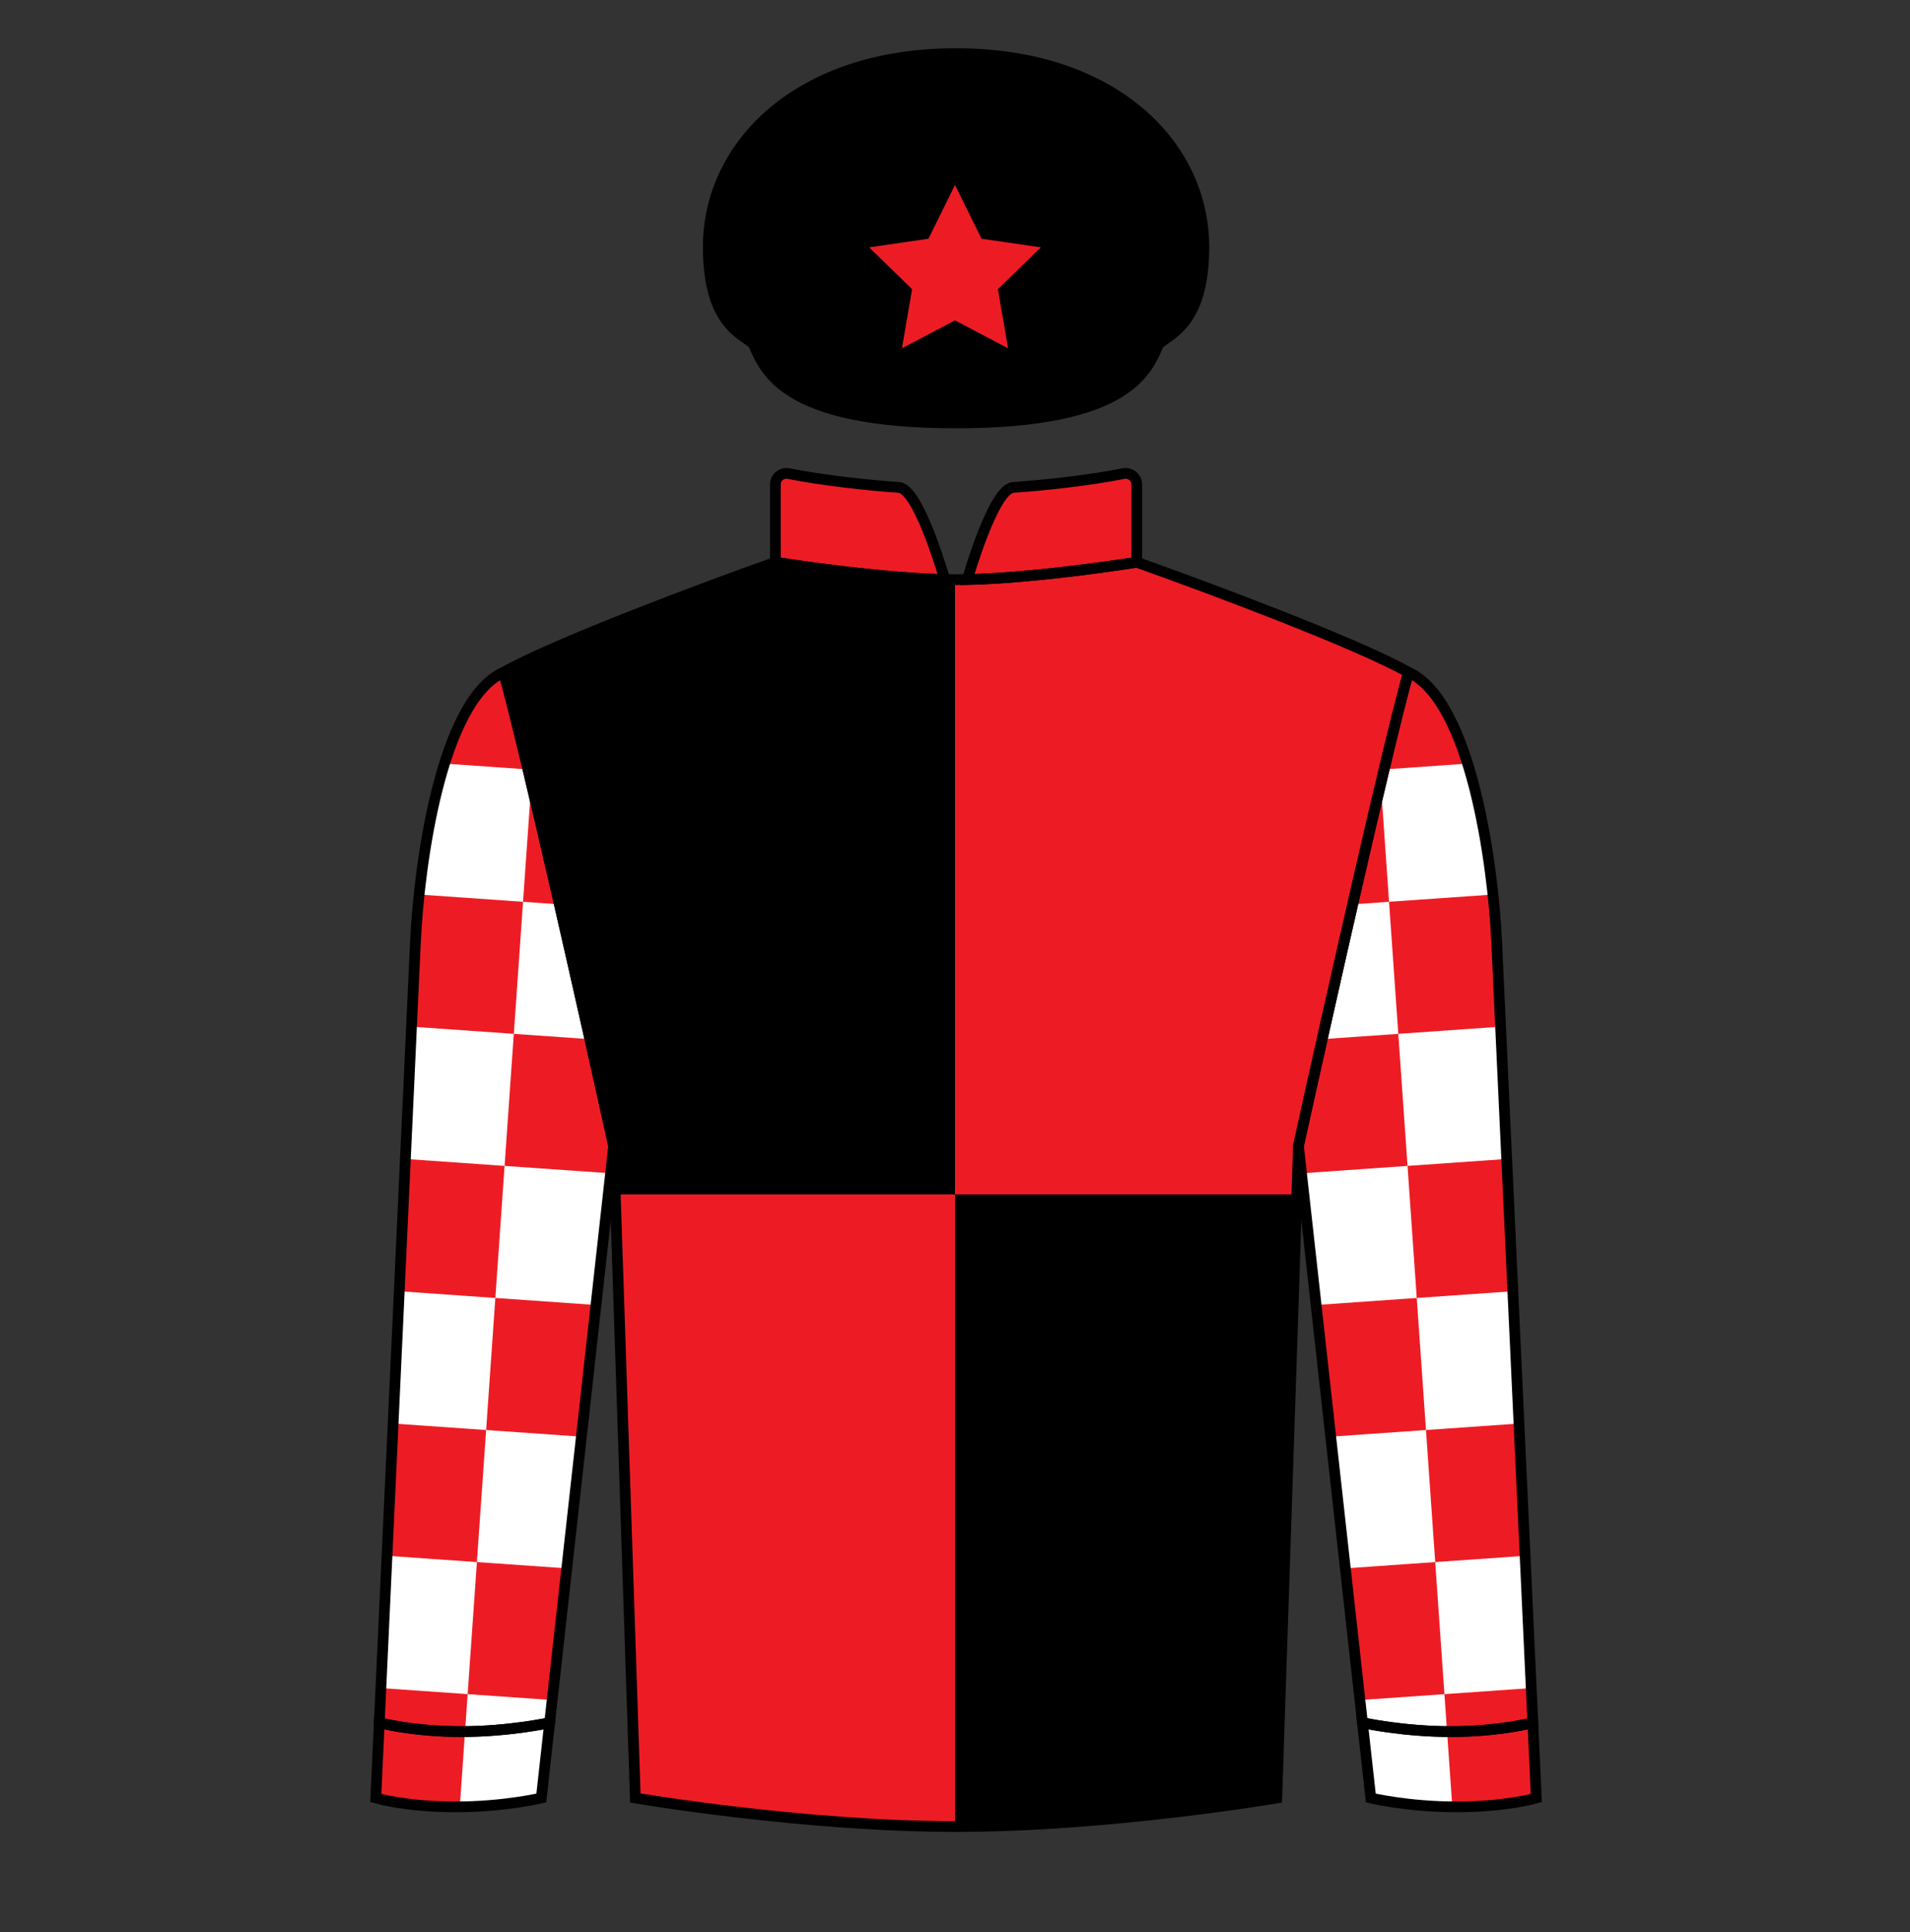
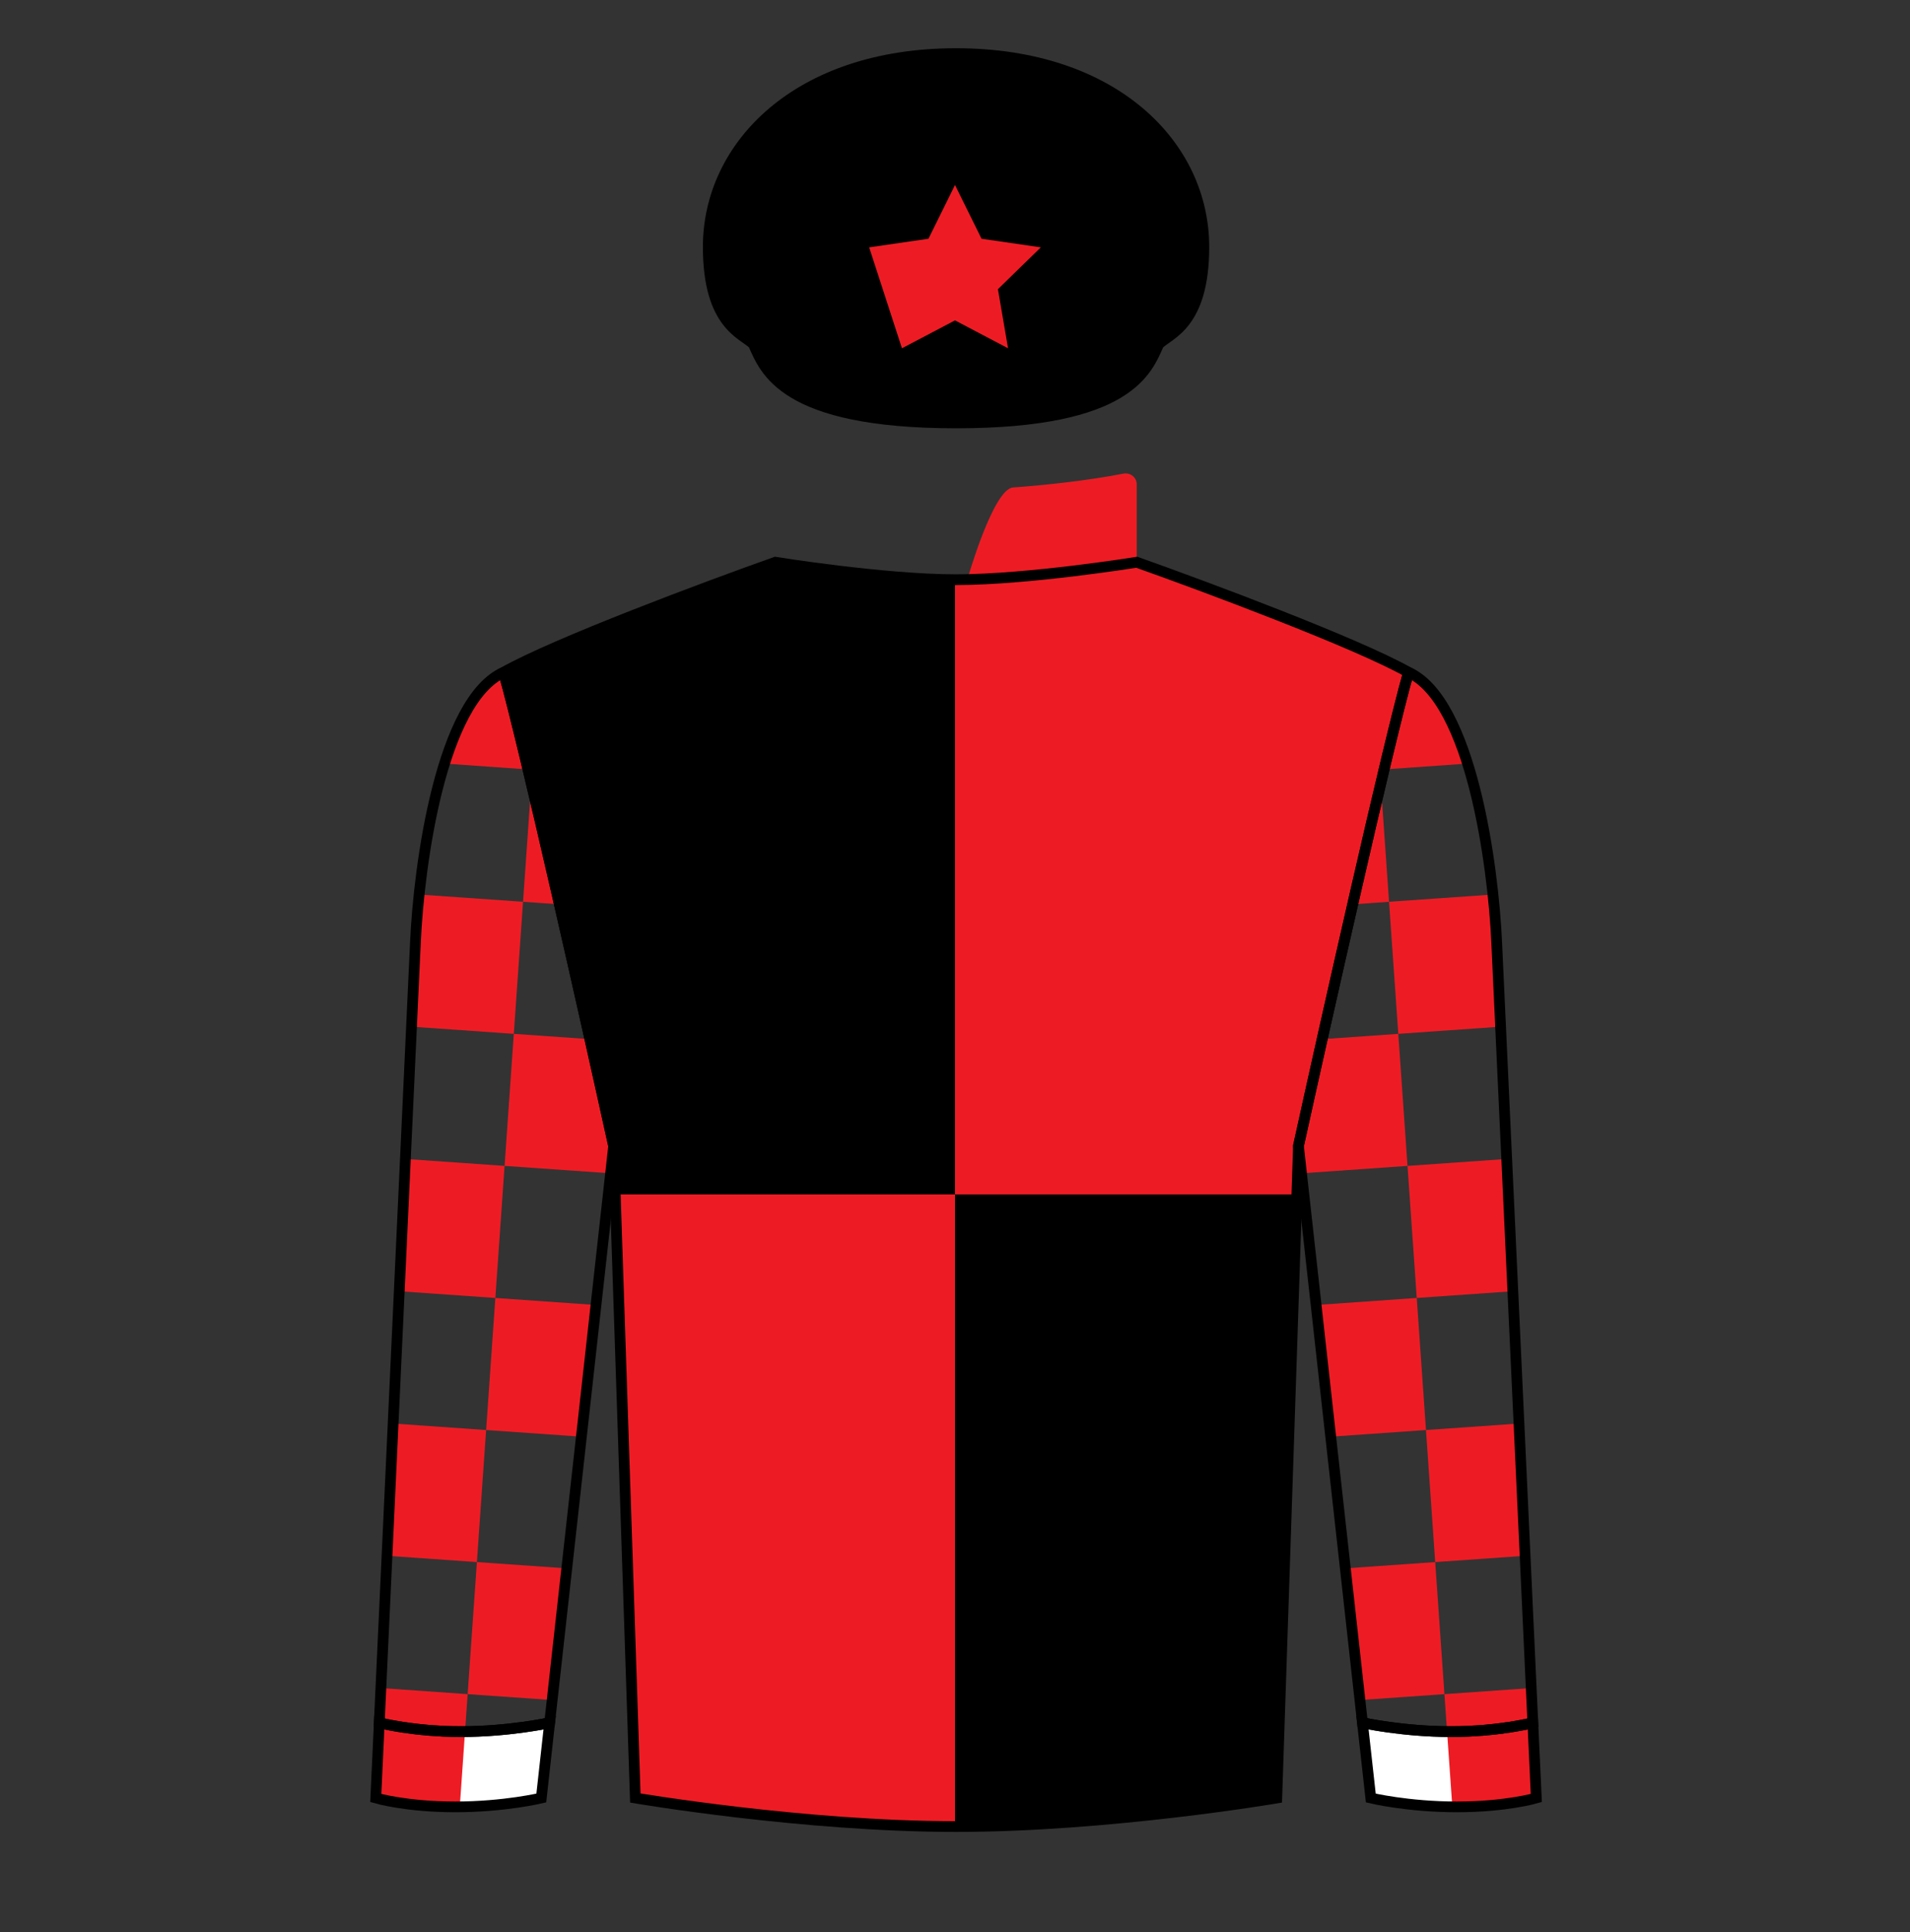
<svg xmlns="http://www.w3.org/2000/svg" width="89" height="90" fill="none" viewBox="0 0 89 90">
  <rect x="0" y="0" width="89" height="90" fill="#333333" stroke="none" />
  <path d="M36.13 26.19C36.13 26.19 41.171 27.003 44.549 27.003C47.926 27.003 52.968 26.19 52.968 26.19C56.179 27.329 63.207 29.95 65.631 31.317C64.637 34.859 61.798 47.502 60.504 53.38L59.494 83.755C59.494 83.755 51.688 85.085 44.549 85.085C37.41 85.085 29.604 83.755 29.604 83.755L28.594 53.38C27.299 47.502 24.461 34.859 23.467 31.317C25.891 29.95 32.919 27.329 36.13 26.19Z" fill="#ed1c24" />
-   <path d="M36.13 22.561V26.19C36.13 26.19 40.672 26.923 44.023 26.997C44.023 26.997 42.822 22.769 41.889 22.706C40.518 22.614 38.342 22.378 36.749 22.062C36.432 21.999 36.13 22.238 36.13 22.561Z" fill="#ed1c24" />
  <path d="M52.968 22.561V26.19C52.968 26.19 48.425 26.923 45.075 26.997C45.075 26.997 46.276 22.769 47.209 22.706C48.58 22.614 50.756 22.378 52.349 22.062C52.666 21.999 52.968 22.238 52.968 22.561Z" fill="#ed1c24" />
  <path fill-rule="evenodd" clip-rule="evenodd" d="M60.429 55.638L59.494 83.755C59.494 83.755 51.688 85.085 44.549 85.085C44.533 85.085 44.516 85.085 44.5 85.085V55.638H60.429ZM44.5 27.003V55.638H28.669L28.594 53.38C27.299 47.502 24.461 34.859 23.467 31.317C25.891 29.95 32.919 27.329 36.13 26.19C36.13 26.19 41.123 26.995 44.5 27.003Z" fill="#000000" />
  <path d="M21.211 84.168C23.51 84.168 25.223 83.755 25.223 83.755L25.612 80.248C25.612 80.248 23.732 80.662 21.487 80.662C19.242 80.662 17.673 80.248 17.673 80.248L17.51 83.755C17.51 83.755 18.913 84.168 21.211 84.168Z" fill="#ffffff" />
  <path d="M67.887 84.168C65.588 84.168 63.875 83.755 63.875 83.755L63.486 80.248C63.486 80.248 65.366 80.662 67.611 80.662C69.856 80.662 71.425 80.248 71.425 80.248L71.587 83.755C71.587 83.755 70.185 84.168 67.887 84.168Z" fill="#ffffff" />
-   <path d="M28.594 53.38C27.299 47.502 24.461 34.859 23.467 31.317C20.561 32.622 19.515 40.269 19.356 43.929L17.673 80.248C17.673 80.248 19.242 80.662 21.487 80.662C23.732 80.662 25.612 80.248 25.612 80.248L28.594 53.38Z" fill="#ffffff" />
-   <path d="M60.504 53.38C61.799 47.502 64.637 34.859 65.631 31.317C68.537 32.622 69.582 40.269 69.742 43.929L71.425 80.248C71.425 80.248 69.856 80.662 67.611 80.662C65.366 80.662 63.486 80.248 63.486 80.248L60.504 53.38Z" fill="#ffffff" />
  <path fill-rule="evenodd" clip-rule="evenodd" d="M25.729 79.192L21.791 78.917L22.222 72.765L26.41 73.058L25.729 79.192ZM27.771 60.79L27.091 66.924L22.652 66.614L23.082 60.462L27.771 60.79ZM27.488 48.407C27.912 50.296 28.294 52.019 28.594 53.38L28.452 54.656L23.512 54.31L23.942 48.159L27.488 48.407ZM26.067 42.126L24.372 42.007L24.758 36.492C25.165 38.207 25.614 40.147 26.067 42.126ZM24.603 35.842C24.135 33.881 23.734 32.27 23.466 31.317C22.242 31.867 21.349 33.541 20.712 35.569L24.603 35.842ZM19.529 41.669L24.372 42.007L23.942 48.159L19.175 47.825L19.356 43.929C19.384 43.281 19.44 42.509 19.529 41.669ZM18.89 53.987L23.512 54.31L23.082 60.462L18.604 60.149L18.89 53.987ZM18.319 66.311L22.652 66.614L22.222 72.765L18.033 72.472L18.319 66.311ZM17.748 78.634L21.791 78.917L21.424 84.167C21.354 84.168 21.283 84.168 21.211 84.168C18.913 84.168 17.51 83.755 17.51 83.755L17.673 80.248L17.748 78.634Z" fill="#ed1c24" />
  <path fill-rule="evenodd" clip-rule="evenodd" d="M63.369 79.192L67.306 78.917L66.876 72.765L62.688 73.058L63.369 79.192ZM61.326 60.79L62.007 66.924L66.446 66.614L66.016 60.462L61.326 60.79ZM61.609 48.407C61.186 50.296 60.804 52.019 60.504 53.38L60.646 54.656L65.586 54.31L65.156 48.159L61.609 48.407ZM63.031 42.126L64.725 42.007L64.34 36.492C63.933 38.207 63.483 40.147 63.031 42.126ZM64.495 35.842C64.963 33.881 65.364 32.27 65.631 31.317C66.855 31.867 67.749 33.541 68.386 35.569L64.495 35.842ZM69.569 41.669L64.725 42.007L65.156 48.159L69.922 47.825L69.742 43.929C69.713 43.281 69.658 42.509 69.569 41.669ZM70.208 53.987L65.586 54.31L66.016 60.462L70.493 60.149L70.208 53.987ZM70.779 66.311L66.446 66.614L66.876 72.765L71.065 72.472L70.779 66.311ZM71.35 78.634L67.306 78.917L67.674 84.167C67.744 84.168 67.815 84.168 67.887 84.168C70.185 84.168 71.587 83.755 71.587 83.755L71.425 80.248L71.35 78.634Z" fill="#ed1c24" />
  <path d="M35.106 16.032C35.646 17.219 36.455 19.701 44.549 19.701C52.643 19.701 53.452 17.219 53.992 16.032C54.481 15.543 56.096 15.136 56.096 11.5C56.096 6.8 51.941 2.497 44.549 2.497C37.157 2.497 33.002 6.8 33.002 11.5C33.002 15.136 34.617 15.543 35.106 16.032Z" fill="#000000" />
  <path d="M33.002 11.5C33.002 15.136 34.617 15.543 35.106 16.032C35.106 16.032 38.201 17.376 44.58 17.376C50.959 17.376 53.992 16.032 53.992 16.032C54.481 15.543 56.096 15.136 56.096 11.5C56.096 6.797 51.941 2.504 44.549 2.504C37.157 2.504 33.002 6.797 33.002 11.5Z" fill="#000000" />
-   <path d="M44.5 8.616L45.736 11.12L48.5 11.522L46.5 13.471L46.972 16.224L44.5 14.924L42.028 16.224L42.5 13.471L40.5 11.522L43.264 11.12L44.5 8.616Z" fill="#ed1c24" />
+   <path d="M44.5 8.616L45.736 11.12L48.5 11.522L46.5 13.471L46.972 16.224L44.5 14.924L42.028 16.224L40.5 11.522L43.264 11.12L44.5 8.616Z" fill="#ed1c24" />
  <path d="M36.13 26.19C36.13 26.19 41.171 27.003 44.549 27.003C47.926 27.003 52.968 26.19 52.968 26.19C56.179 27.329 63.207 29.95 65.631 31.317C64.637 34.859 61.798 47.502 60.504 53.38L59.494 83.755C59.494 83.755 51.688 85.085 44.549 85.085C37.41 85.085 29.604 83.755 29.604 83.755L28.594 53.38C27.299 47.502 24.461 34.859 23.467 31.317C25.891 29.95 32.919 27.329 36.13 26.19Z" stroke="black" stroke-width="0.5" />
-   <path d="M36.13 22.561V26.19C36.13 26.19 40.672 26.923 44.023 26.997C44.023 26.997 42.822 22.769 41.889 22.706C40.518 22.614 38.342 22.378 36.749 22.062C36.432 21.999 36.13 22.238 36.13 22.561Z" stroke="black" stroke-width="0.5" />
-   <path d="M52.968 22.561V26.19C52.968 26.19 48.425 26.923 45.075 26.997C45.075 26.997 46.276 22.769 47.209 22.706C48.58 22.614 50.756 22.378 52.349 22.062C52.666 21.999 52.968 22.238 52.968 22.561Z" stroke="black" stroke-width="0.5" />
  <path d="M28.594 53.38C27.299 47.502 24.461 34.859 23.467 31.317C20.561 32.622 19.515 40.269 19.356 43.929L17.673 80.248C17.673 80.248 19.242 80.662 21.487 80.662C23.732 80.662 25.612 80.248 25.612 80.248L28.594 53.38Z" stroke="black" stroke-width="0.5" />
  <path d="M60.504 53.38C61.799 47.502 64.637 34.859 65.631 31.317C68.537 32.622 69.582 40.269 69.742 43.929L71.425 80.248C71.425 80.248 69.856 80.662 67.611 80.662C65.366 80.662 63.486 80.248 63.486 80.248L60.504 53.38Z" stroke="black" stroke-width="0.5" />
  <path d="M21.211 84.168C23.51 84.168 25.223 83.755 25.223 83.755L25.612 80.248C25.612 80.248 23.732 80.662 21.487 80.662C19.242 80.662 17.673 80.248 17.673 80.248L17.51 83.755C17.51 83.755 18.913 84.168 21.211 84.168Z" stroke="black" stroke-width="0.5" />
  <path d="M67.887 84.168C65.588 84.168 63.875 83.755 63.875 83.755L63.486 80.248C63.486 80.248 65.366 80.662 67.611 80.662C69.856 80.662 71.425 80.248 71.425 80.248L71.587 83.755C71.587 83.755 70.185 84.168 67.887 84.168Z" stroke="black" stroke-width="0.5" />
  <path d="M35.106 16.032C35.646 17.219 36.455 19.701 44.549 19.701C52.643 19.701 53.452 17.219 53.992 16.032C54.481 15.543 56.096 15.136 56.096 11.5C56.096 6.8 51.941 2.497 44.549 2.497C37.157 2.497 33.002 6.8 33.002 11.5C33.002 15.136 34.617 15.543 35.106 16.032Z" stroke="black" stroke-width="0.5" />
  <path d="M33.002 11.5C33.002 15.136 34.617 15.543 35.106 16.032C35.106 16.032 38.201 17.376 44.58 17.376C50.959 17.376 53.992 16.032 53.992 16.032C54.481 15.543 56.096 15.136 56.096 11.5C56.096 6.797 51.941 2.504 44.549 2.504C37.157 2.504 33.002 6.797 33.002 11.5Z" stroke="black" stroke-width="0.3" />
</svg>